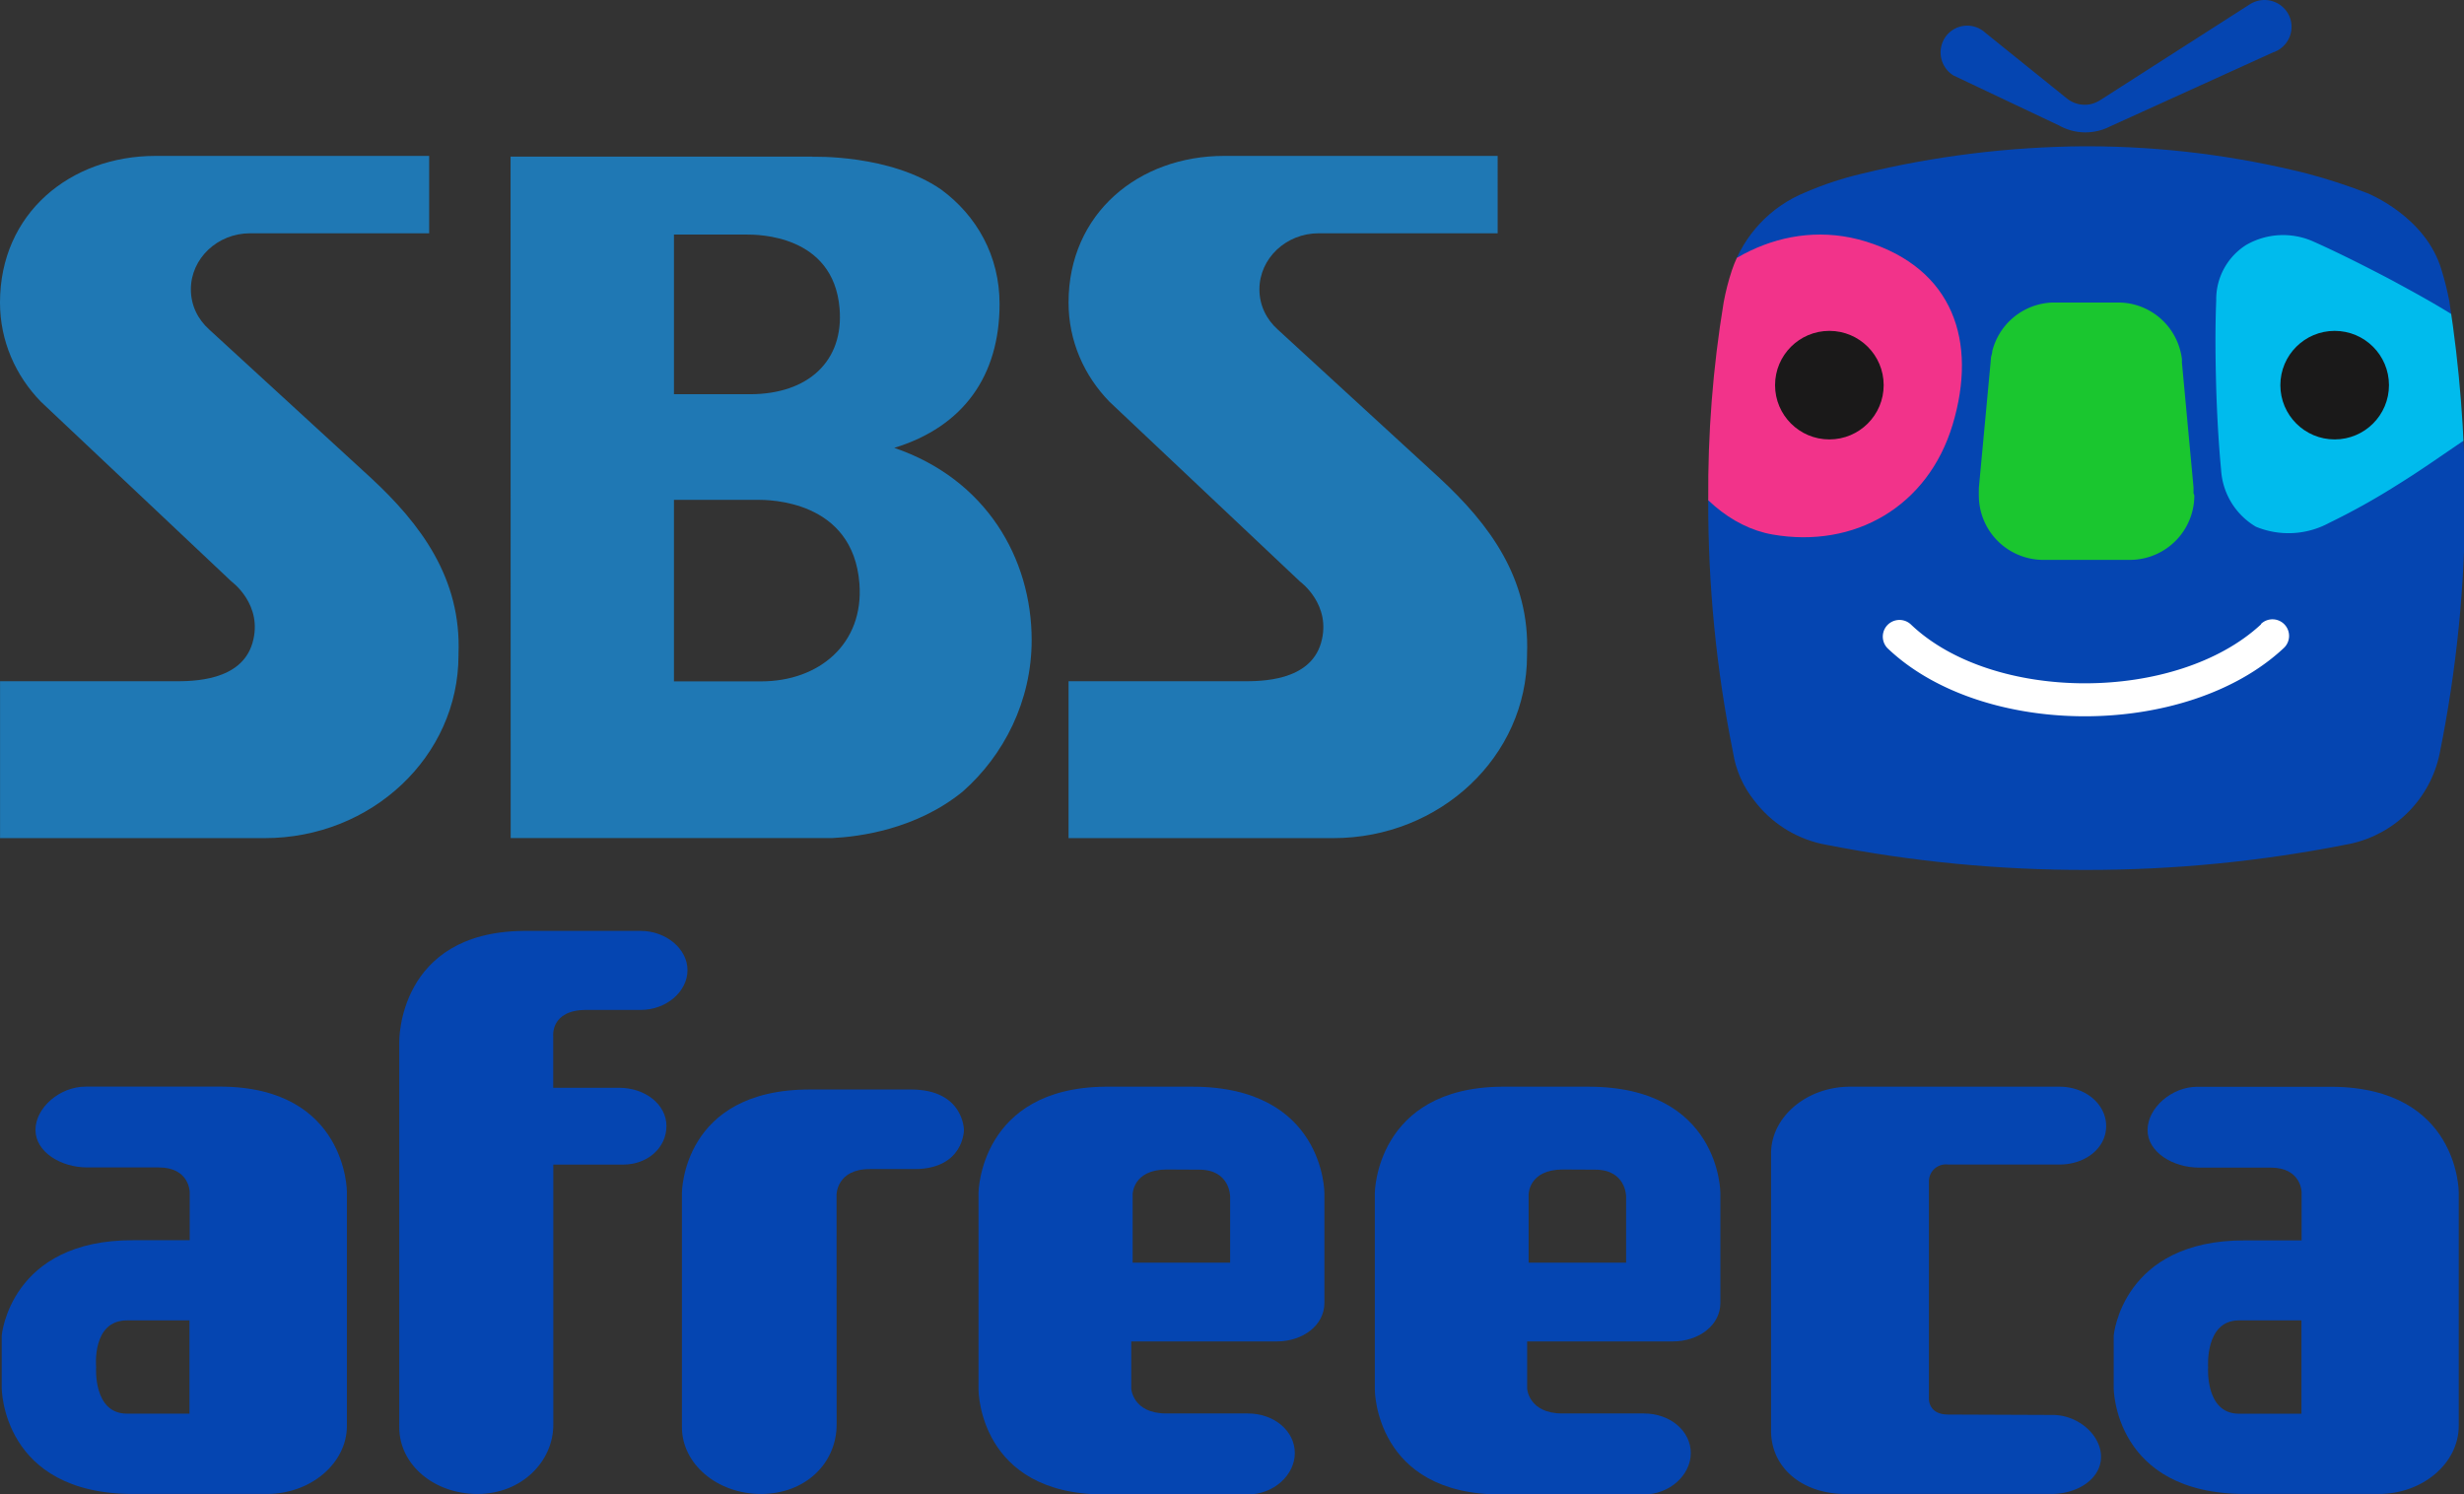
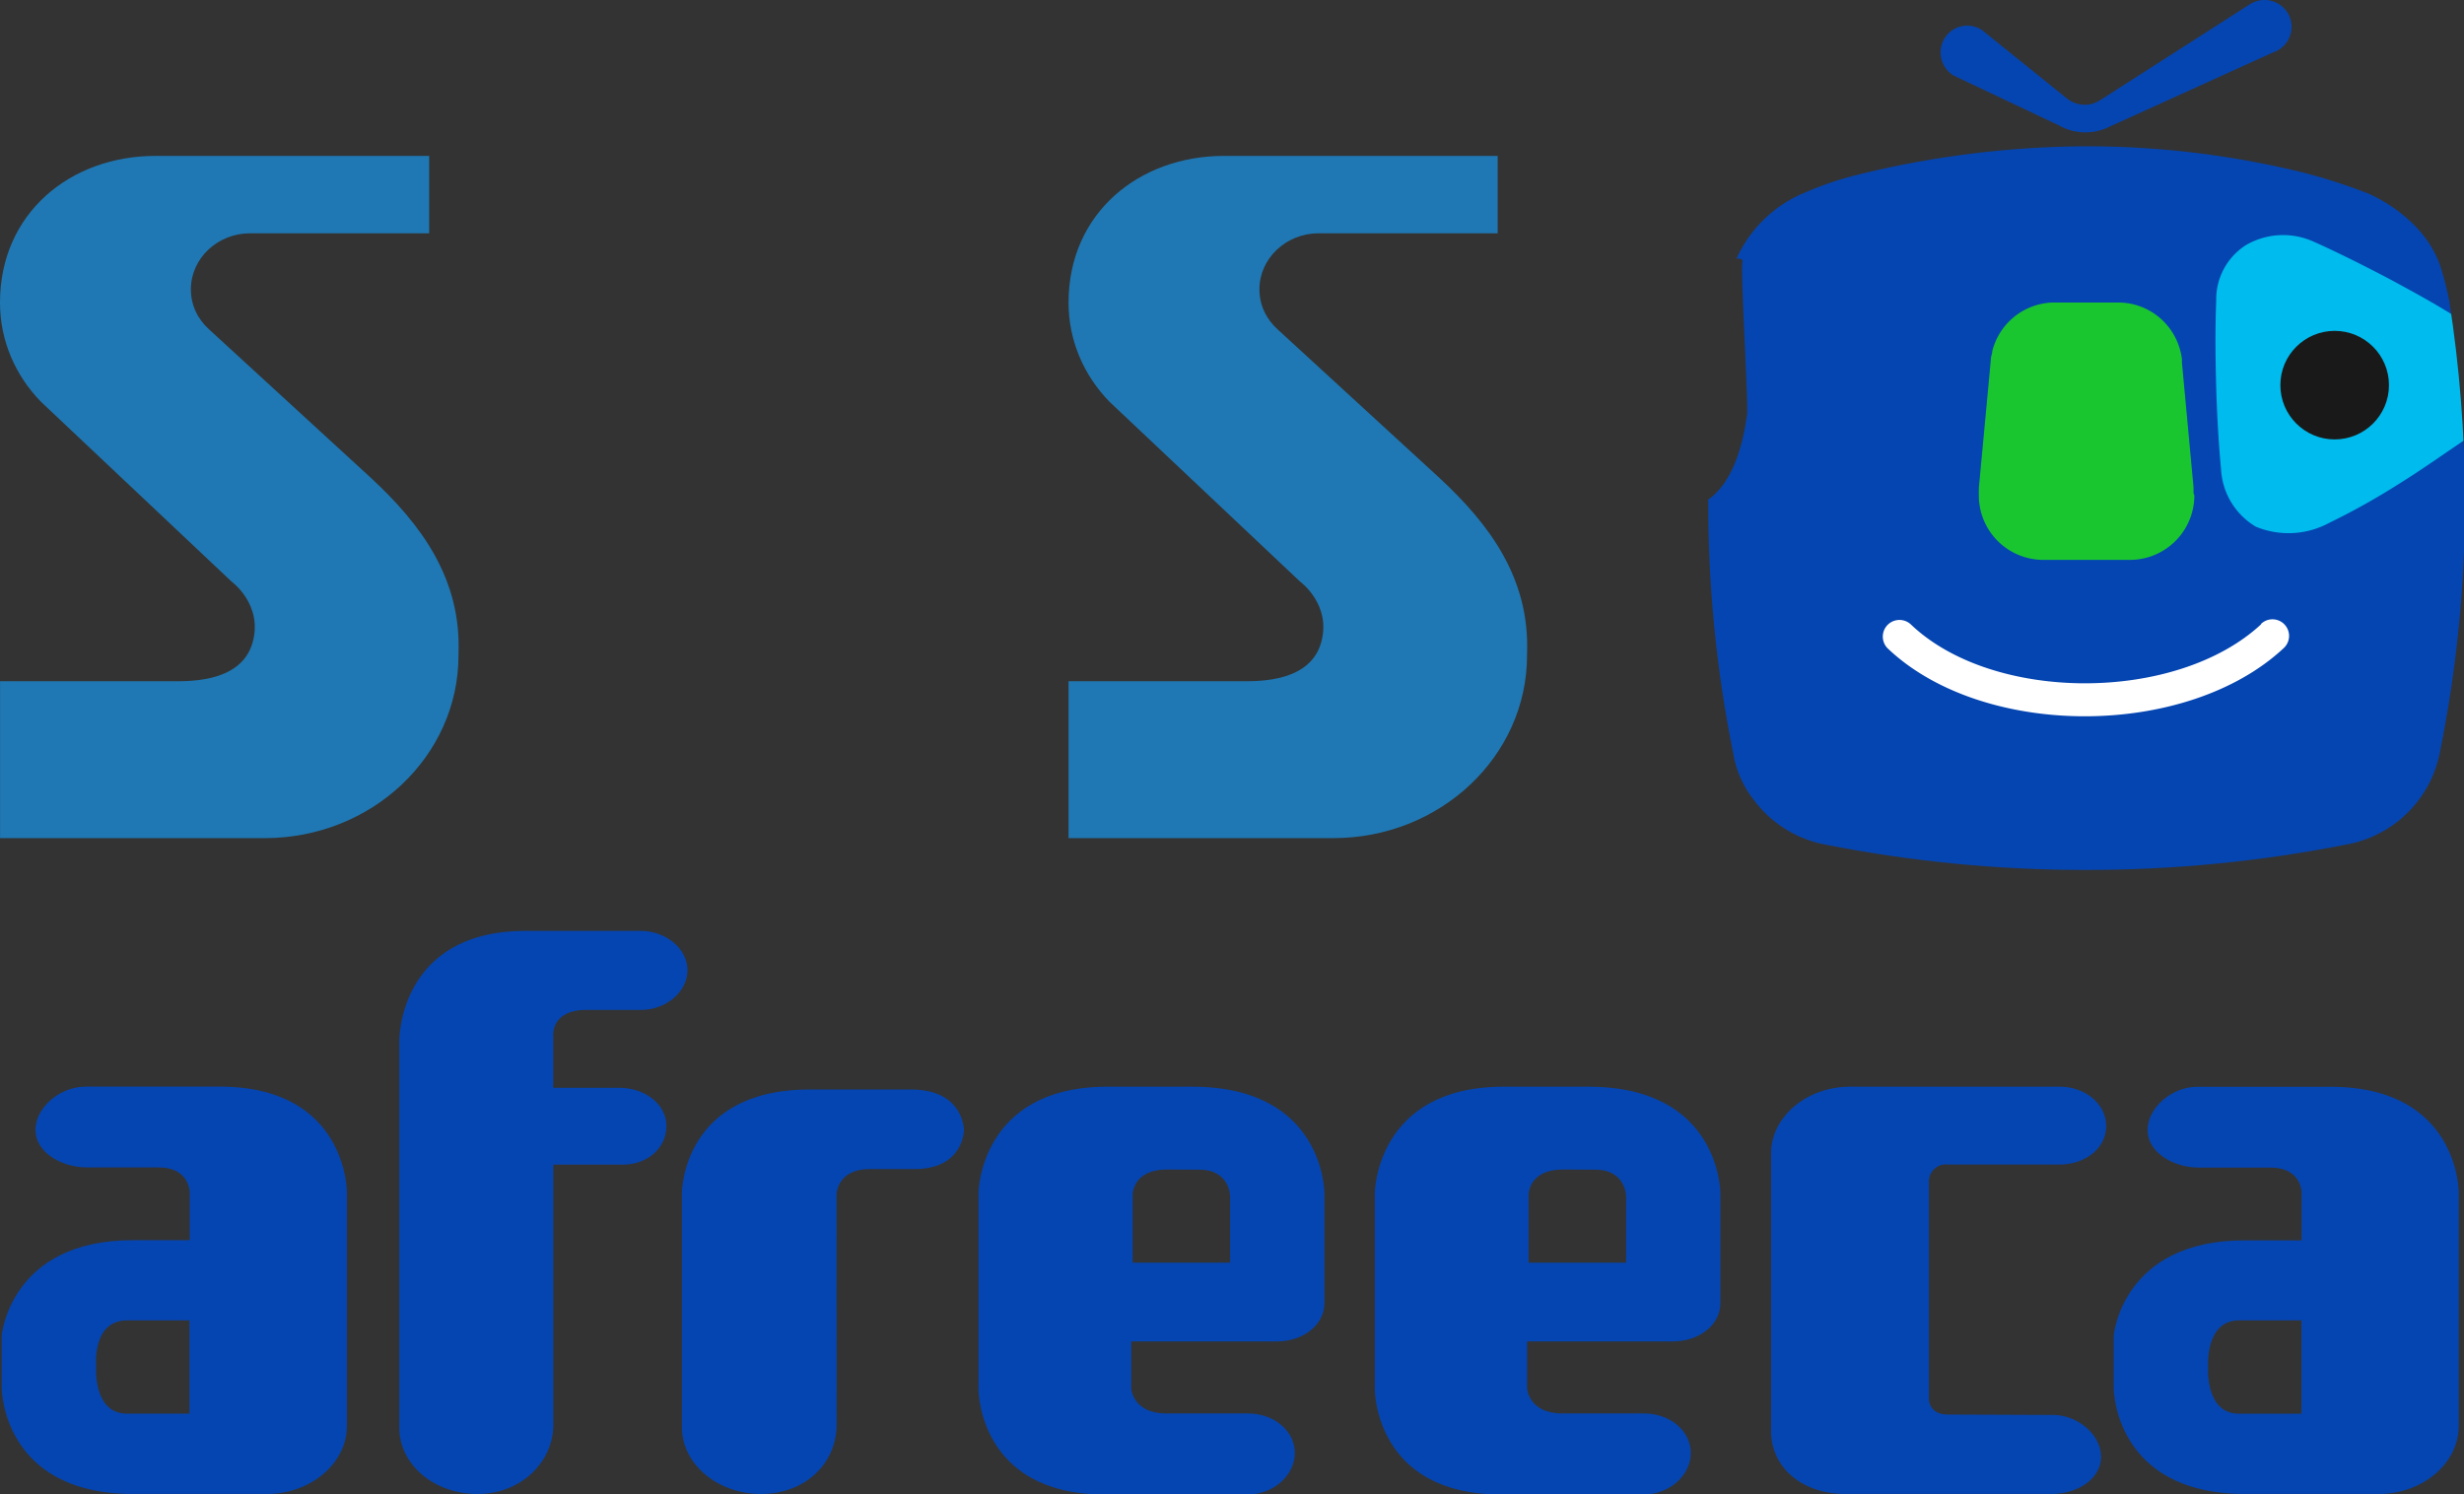
<svg xmlns="http://www.w3.org/2000/svg" viewBox="0 0 512 310.55">
  <rect x="0" y="0" width="512" height="310.55" fill="#333333" stroke="none" />
  <defs>
    <clipPath id="clip-path">
      <path fill="none" d="M 387.14,65 A 108.54,108.54 0 0 1 385,43.19 a 100.16,100.16 0 0 1 1.33,-17.07 20.93,20.93 0 0 1 0.71,-2.77 11.1,11.1 0 0 1 6.35,-6.74 28.88,28.88 0 0 1 4.87,-1.61 83.71,83.71 0 0 1 19.15,-2.37 h 0.45 a 78.06,78.06 0 0 1 18.91,2.37 49.58,49.58 0 0 1 5.15,1.68 c 0,0 5.07,2 6.42,6.67 A 24.76,24.76 0 0 1 449,26 a 114.94,114.94 0 0 1 1.36,17.21 110.06,110.06 0 0 1 -2.2,21.93 v 0 a 10.05,10.05 0 0 1 -7.66,7.75 l -0.36,0.07 A 115.36,115.36 0 0 1 417.68,75.16 115.39,115.39 0 0 1 395.26,73 l -0.5,-0.1 A 10,10 0 0 1 389,69.2 8.83,8.83 0 0 1 387.14,65 Z" />
    </clipPath>
  </defs>
  <g id="Layer_1">
    <path fill="#1f78b4" d="M 77.084,99.324 43.473,68.482 c 0,0 0,0 0,0 -2.361,-2.12 -3.811,-5.02 -3.811,-8.348 0,-6.425 5.525,-11.654 12.324,-11.654 2.482,0 14.872,0 37.191,0 V 32.4 c -34.126,0 -53.084,0 -56.874,0 C 14.663,32.4 0,44.273 0,62.88 c 0,7.952 3.218,15.179 8.501,20.605 3.954,3.745 35.642,33.632 39.607,37.366 0,0 6.667,4.822 4.35,12.774 -2.318,7.952 -12.423,7.952 -16.212,7.952 -3.8,0 -36.235,0 -36.235,0 0,2.175 0,13.049 0,32.6 32.995,0 51.327,0 54.984,0 22.242,0 40.277,-17.003 40.277,-37.993 0,-0.033 0,-0.264 0,-0.297 0.615,-15.685 -7.82,-26.943 -18.189,-36.565" />
-     <path fill="#1f78b4" d="m 185.822,93.074 c 14.411,-4.415 21.88,-15.015 21.88,-29.909 0,-9.984 -4.734,-18.343 -12.159,-23.791 -10.676,-7.359 -26.679,-6.788 -26.679,-6.788 -0.011,0 -0.011,-0.033 -0.011,-0.033 -16.651,0 -62.761,0 -62.761,0 0,14.158 0.022,127.444 0.022,141.613 0,0 45.736,0 66.77,0 5.635,-0.263 17.53,-1.812 27.163,-9.666 8.545,-7.535 14.323,-18.793 14.323,-31.479 0,-17.025 -9.501,-33.445 -28.547,-39.948 z m -30.71,-44.33 c 2.285,0 18.046,0 19.342,15.322 0.934,10.995 -6.546,17.859 -18.617,17.859 -5.448,0 -15.795,0 -15.795,0 0,-2.208 0,-13.268 0,-33.182 9.04,0 14.059,0 15.07,0 z M 140.042,141.6 c 0,-2.515 0,-15.092 0,-37.729 10.435,0 16.234,0 17.387,0 2.285,0 19.848,0.011 21.155,17.442 0.934,12.477 -8.359,20.287 -20.441,20.287 -5.437,0 -14.476,0 -18.101,0 z" />
    <path fill="#1f78b4" d="M 299.108,99.324 265.509,68.482 c 0,0 0,0 0,0 -2.361,-2.12 -3.811,-5.02 -3.811,-8.348 0,-6.425 5.525,-11.654 12.324,-11.654 2.482,0 14.872,0 37.18,0 V 32.4 c -34.115,0 -53.073,0 -56.863,0 -17.64,0 -32.303,11.873 -32.303,30.48 0,7.952 3.218,15.179 8.501,20.605 3.954,3.745 35.642,33.632 39.596,37.366 0,0 6.678,4.822 4.361,12.774 -2.318,7.952 -12.423,7.952 -16.223,7.952 -3.789,0 -36.235,0 -36.235,0 0,2.175 0,13.049 0,32.6 32.995,0 51.327,0 54.995,0 22.242,0 40.277,-17.003 40.277,-37.993 0,-0.033 0,-0.264 0,-0.297 0.615,-15.685 -7.82,-26.943 -18.2,-36.565" />
  </g>
  <g id="Layer_2">
    <path fill="#0545b1" d="m 475.58,3.08 a 5.605,5.605 0 0 1 -3.271,7.818 L 438.367,26.317 a 11.21,11.21 0 0 1 -10.512,-0.241 l -21.938,-10.392 a 5.629,5.629 0 0 1 -1.467,-8.275 v 0 a 5.533,5.533 0 0 1 8.059,-0.625 l 16.839,13.567 a 5.942,5.942 0 0 0 5.268,1.251 7.217,7.216 0 0 0 1.948,-0.89 L 467.618,0.818 a 5.653,5.653 0 0 1 7.962,2.261 z" />
    <g clip-path="url(#clip-path)" transform="matrix(2.406,0,0,2.405,-571.349,0.025)">
      <path fill="#0545b1" d="m 453.24,27.38 c -1,-7.4 -2.7,-11.63 -12.33,-13.81 A 105.8,105.8 0 0 0 420.77,11 c -1.09,-0.05 -2.19,-0.05 -3.29,0 a 105.71,105.71 0 0 0 -20.13,2.58 c -7.13,1.62 -9.92,4.35 -11.29,8.67 -0.24,0.76 2.06,-0.45 1.89,0.41 -0.17,0.86 0.53,12.21 0.4,13.17 -1,7.29 -4.24,7.61 -4.24,7.87 A 134.72,134.72 0 0 0 385,60 c 1,7.4 2.71,11.62 12.34,13.81 8.68,2 15,1.83 20.13,2.06 1.1,0 2.2,0 3.29,0 5.16,-0.23 11.45,-0.1 20.14,-2.06 9.63,-2.19 11.34,-6.41 12.33,-13.81 a 132.48,132.48 0 0 0 0.9,-16.31 c 0,-0.14 -1.45,-3 -2.88,-6.78 -0.14,-0.37 -1.08,1.57 -1.22,1.19 -1,-2.74 -1.09,-8.12 -1.41,-10.85 -0.04,-0.44 4.68,0.56 4.62,0.13 z" />
      <path fill="#00bbed" d="m 428.87,33.56 c -0.07,-2.56 -0.1,-5.08 0,-7.61 a 5.56,5.56 0 0 1 2.58,-4.79 6.39,6.39 0 0 1 5.83,-0.29 c 3,1.33 6.82,3.37 6.82,3.37 2.21,1.2 4.07,2.21 6.39,3.72 v 0 a 2.5,2.5 0 0 1 0.35,0.21 5.63,5.63 0 0 1 0.07,9.45 v 0 c -2.2,1.46 -4.11,2.85 -6.37,4.25 a 60,60 0 0 1 -5.93,3.31 7.37,7.37 0 0 1 -6.32,0.32 6.14,6.14 0 0 1 -3,-4.94 c 0,0 -0.29,-2.79 -0.42,-7 z" />
      <path fill="#fff" d="m 432.75,53.93 c -7.31,6.8 -23.16,6.81 -30.27,0 a 1.44,1.44 0 0 0 -2,2.07 c 8.21,7.84 25.8,7.85 34.21,0 a 1.433,1.433 0 1 0 -1.95,-2.1 z" />
      <path fill="#1ac62f" d="m 426.91,42.6 a 0.2,0.2 0 0 1 0,-0.07 V 42.1 l -1,-10.77 v -0.3 a 5,5 0 0 0 -0.13,-0.69 5.55,5.55 0 0 0 -4.43,-4.13 5.64,5.64 0 0 0 -0.93,-0.08 h -5.53 a 5.29,5.29 0 0 0 -0.8,0.06 5.56,5.56 0 0 0 -4.56,4.14 c 0,0.18 -0.08,0.37 -0.11,0.55 l -0.05,0.58 -1,10.7 v 0.25 a 1.15,1.15 0 0 0 0,0.19 1.48,1.48 0 0 0 0,0.21 5.56,5.56 0 0 0 4.14,5.37 5.45,5.45 0 0 0 1.41,0.19 h 7.51 a 5.5,5.5 0 0 0 0.91,-0.08 5.57,5.57 0 0 0 4.64,-5.48 z" />
-       <path fill="#f2338a" d="m 406.11,36.67 c -2.13,7.11 -8.5,10.73 -15.54,9.51 -7.31,-1.26 -12.59,-11.6 -8.95,-18 3.12,-5.46 9.92,-9.5 17,-7.32 7.55,2.35 9.64,8.63 7.49,15.81 z" />
      <circle fill="#1a1919" cx="439.1" cy="33.27" r="4.69" />
-       <circle fill="#1a1919" cx="395.46" cy="33.27" r="4.69" />
    </g>
  </g>
  <g id="Layer_3">
    <g transform="matrix(1.721,0,0,1.721,0.354,189.917)">
      <path fill="#0545b1" d="m 41.68,33.558 v 28.27 c 0,4.5 -4.35,8.22 -9.66,8.22 H 15.89 c -15.89,0 -15.89,-12.8 -15.89,-12.8 v -6.33 c 0,0 1,-11.56 15.89,-11.51 h 6.81 v -5.79 c 0,0 0,-3 -3.74,-3 h -8.64 c -3.16,0 -6.24,-1.85 -6.24,-4.53 0,-2.68 2.92,-5.23 6.07,-5.23 h 16.31 c 15.22,0.08 15.22,12.7 15.22,12.7 z m -26.56,26.79 h 7.55 v -11.26 h -7.55 c -4.27,0 -3.72,5.63 -3.72,5.63 0,0 -0.4,5.63 3.72,5.63 z" />
      <path fill="#0545b1" d="m 48,15.458 c 0,0 -0.23,-13.25 15,-13.4 h 14.17 c 3,0 5.63,2.13 5.63,4.74 0,2.61 -2.58,4.8 -5.63,4.8 h -6.58 c -4.37,0 -4,3.18 -4,3.18 v 6.22 h 7.94 c 3.15,0 5.73,2 5.73,4.62 0,2.62 -2.26,4.66 -5.26,4.66 h -8.4 v 31.42 c 0,4.42 -3.82,8.35 -9.14,8.35 -5.32,0 -9.46,-3.58 -9.46,-8.05 z" />
      <path fill="#0545b1" d="m 100.81,61.628 c 0,4.78 -3.83,8.42 -9.13,8.42 -5.3,0 -9.55,-3.64 -9.55,-8.05 v -28.31 c 0,0 0,-12.48 15.43,-12.48 h 12.22 c 6.4,0 6.4,4.9 6.4,4.9 0,0 0,4.71 -6,4.71 h -5.38 c -4,0 -4,3.09 -4,3.09 z" />
      <path fill="#0545b1" d="m 143.75,20.868 c 15.95,0 15.95,12.81 15.95,12.81 v 13.32 c 0,2.67 -2.59,4.63 -5.74,4.63 h -17.58 v 5.7 c 0,0 0.17,3 4.23,3 h 9.86 c 3.17,0 5.66,2.11 5.66,4.78 0,2.67 -2.57,5 -5.66,5 h -17.32 c -15.21,0 -15.21,-12.64 -15.21,-12.64 v -23.79 c 0,0 0.12,-12.67 15.32,-12.81 z m -3.06,10 c -4.14,0 -4.14,3 -4.14,3 v 8.25 h 11.77 v -8 c 0,0 0,-3.23 -3.73,-3.23 z" />
      <path fill="#0545b1" d="m 191.56,20.868 c 15.95,0 15.95,12.81 15.95,12.81 v 13.32 c 0,2.67 -2.59,4.63 -5.74,4.63 h -17.59 v 5.7 c 0,0 0.18,3 4.24,3 h 9.86 c 3.17,0 5.66,2.11 5.66,4.78 0,2.67 -2.57,5 -5.66,5 H 181 c -15.21,0 -15.21,-12.64 -15.21,-12.64 v -23.79 c 0,0 0.12,-12.67 15.32,-12.81 z m -3.06,10 c -4.14,0 -4.14,3 -4.14,3 v 8.25 h 11.77 v -8 c 0,0 0,-3.23 -3.73,-3.23 z" />
      <path fill="#0545b1" d="m 247.47,60.508 c 3.16,-0.08 6,2.38 6,5.05 0,2.67 -2.83,4.49 -6,4.49 h -24.84 c -5.23,0 -9,-3.16 -9,-7.64 v -33.47 c 0,-4.43 4.31,-8.07 9.55,-8.07 h 25.25 c 3.18,0 5.66,2.11 5.66,4.76 0,2.65 -2.48,4.64 -5.66,4.64 H 235 a 2.05,2.05 0 0 0 -2.31,2 v 26.19 c 0,0 -0.16,2 2.33,2 z" />
      <path fill="#0545b1" d="m 296.66,33.578 v 28.25 c 0,4.5 -4.34,8.22 -9.66,8.22 h -16.11 c -15.89,0 -15.89,-12.79 -15.89,-12.79 v -6.33 c 0,0 1,-11.56 15.88,-11.5 h 6.81 v -5.79 c 0,0 0,-3 -3.74,-3 h -8.64 c -3.16,0 -6.22,-1.86 -6.22,-4.53 0,-2.67 2.9,-5.23 6,-5.23 h 16.3 c 15.27,0.12 15.27,12.7 15.27,12.7 z m -26.54,26.78 h 7.55 v -11.27 h -7.55 c -4.12,0 -3.72,5.63 -3.72,5.63 0,0 -0.4,5.64 3.72,5.64 z" />
    </g>
  </g>
</svg>